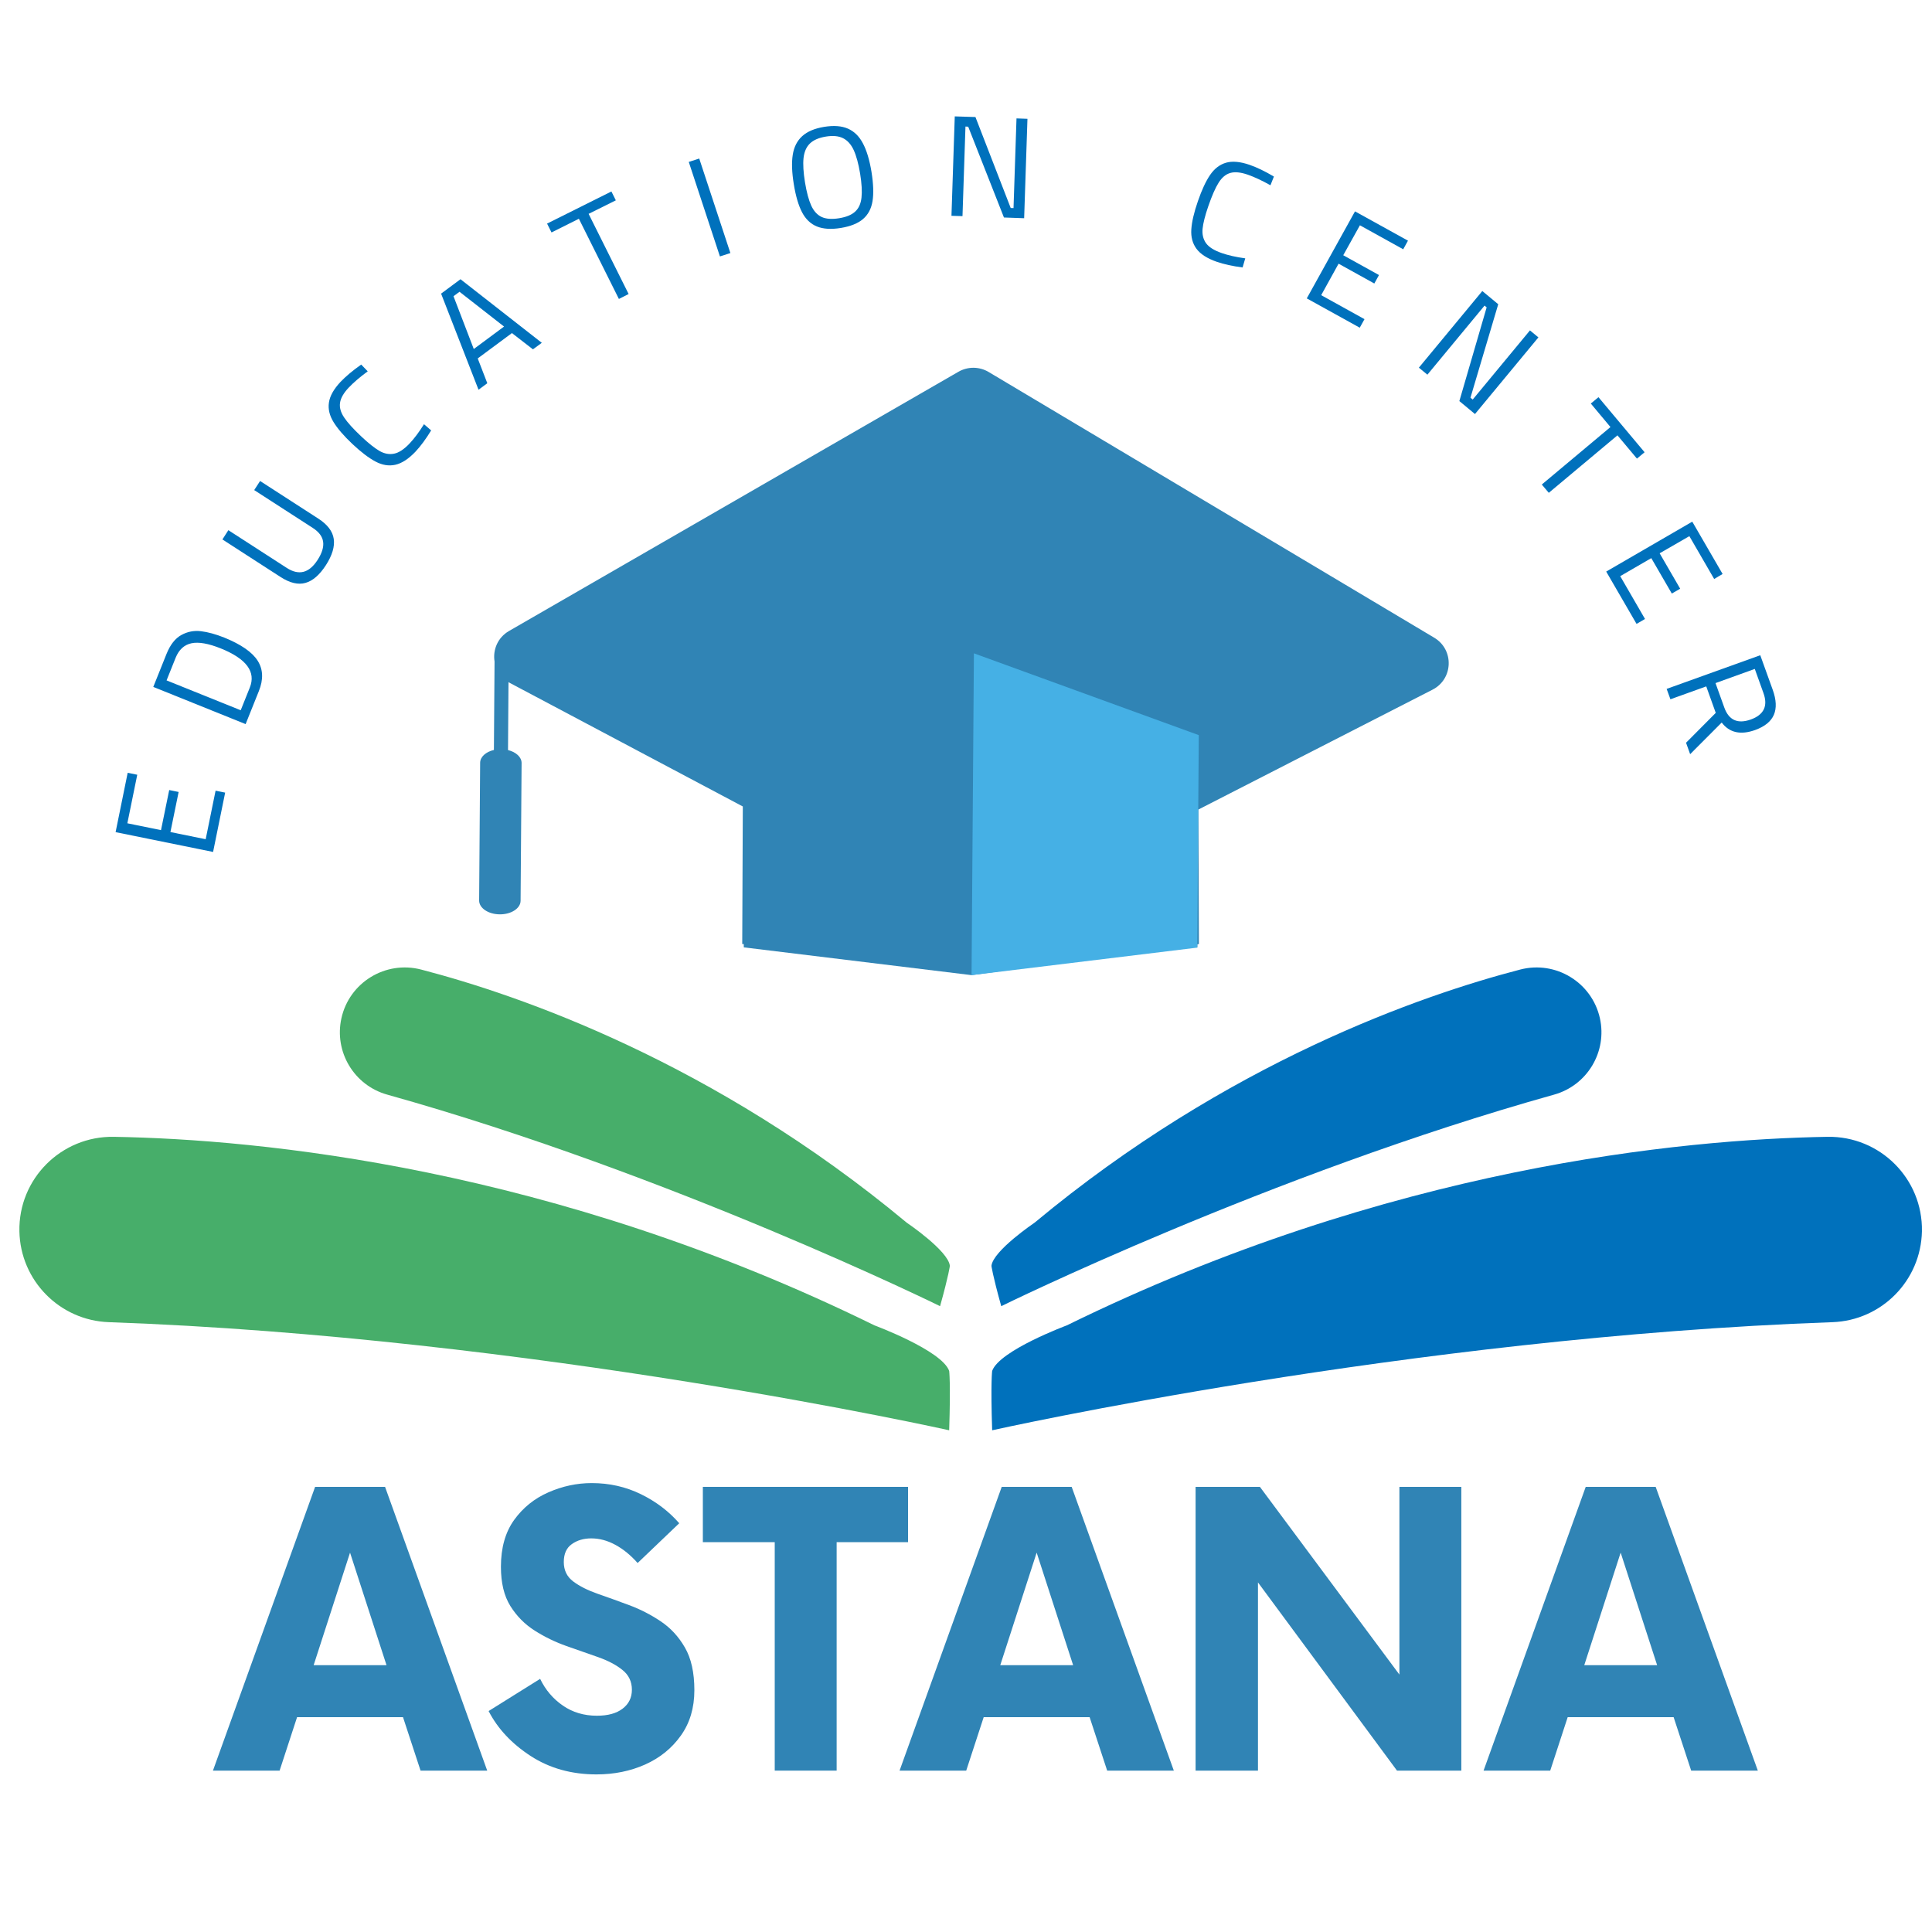
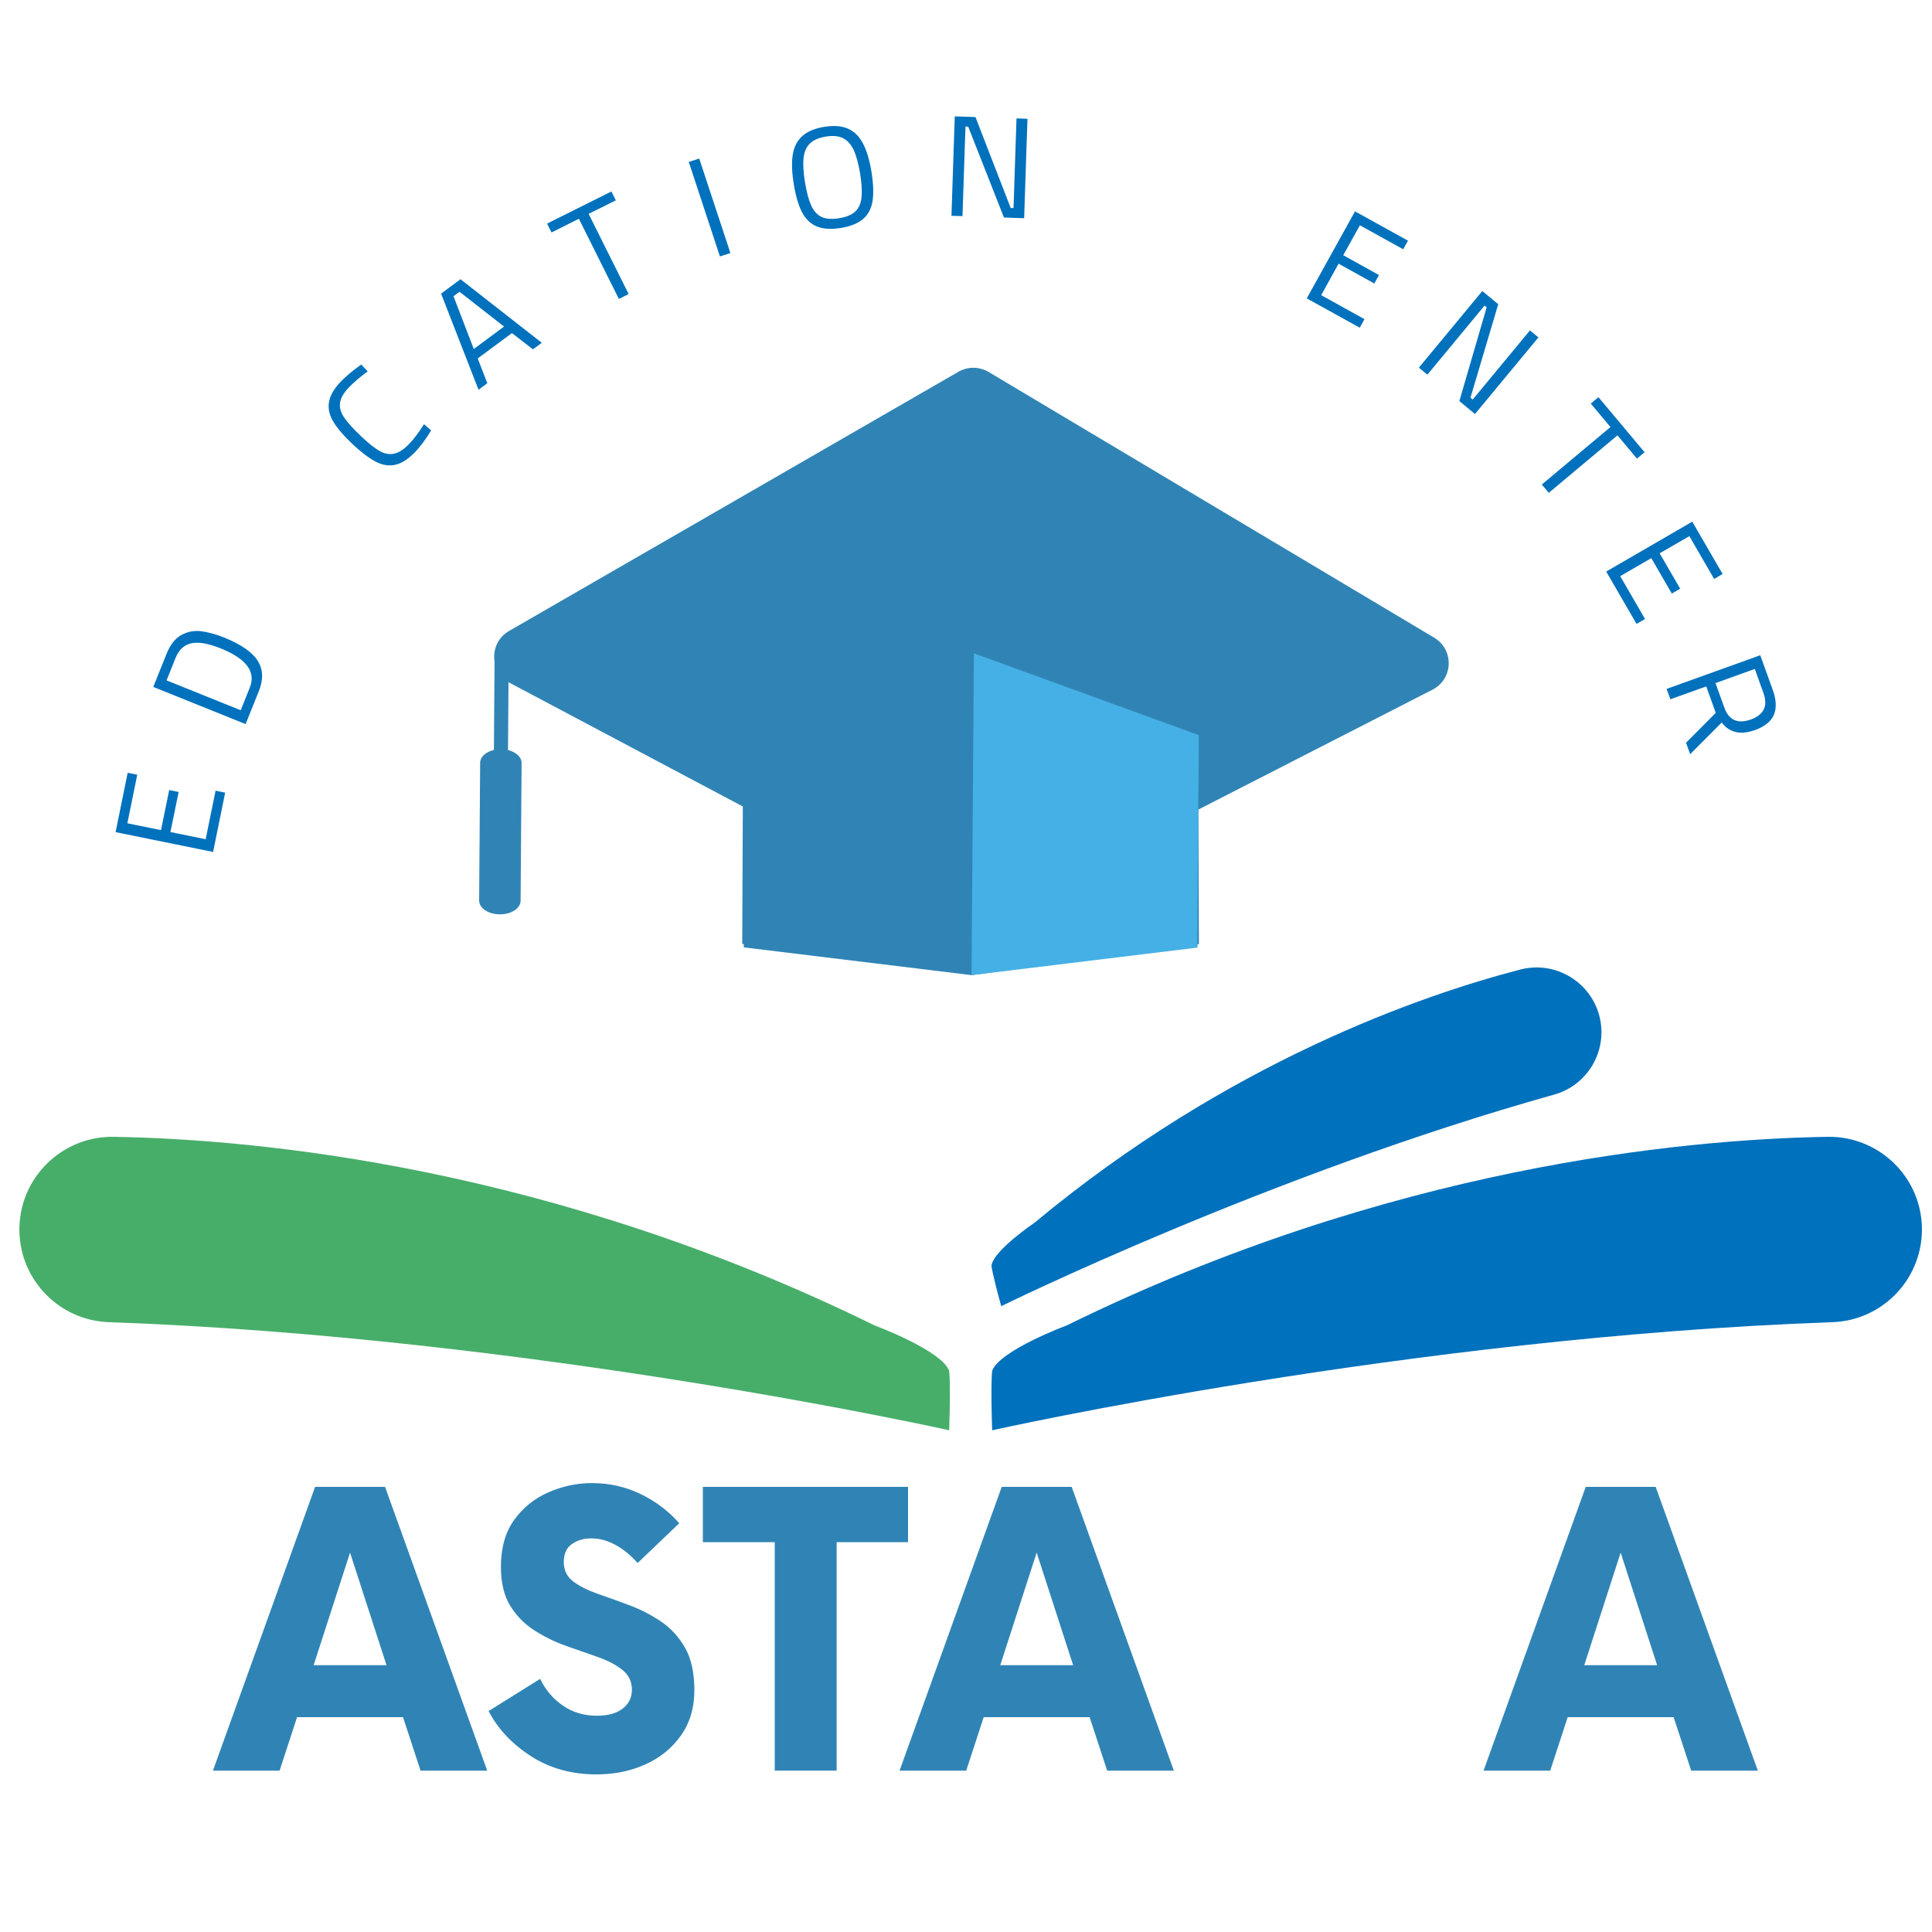
<svg xmlns="http://www.w3.org/2000/svg" width="500" zoomAndPan="magnify" viewBox="0 0 375 375" height="500" preserveAspectRatio="xMidYMid meet" version="1.0">
  <defs>
    <g />
    <clipPath id="883df3d947">
      <path d="M 192 220 L 373.277 220 L 373.277 277.625 L 192 277.625 Z M 192 220 " clip-rule="nonzero" />
    </clipPath>
    <clipPath id="f241102286">
      <path d="M 3.527 220 L 185 220 L 185 277.625 L 3.527 277.625 Z M 3.527 220 " clip-rule="nonzero" />
    </clipPath>
    <clipPath id="db2aa63620">
      <path d="M 93 71.375 L 282 71.375 L 282 190 L 93 190 Z M 93 71.375 " clip-rule="nonzero" />
    </clipPath>
  </defs>
  <g clip-path="url(#883df3d947)">
    <path fill="#0071bc" d="M 207.07 257.254 C 269.695 226.504 326.52 221.137 354.711 220.656 C 364.926 220.484 373.242 228.809 373.043 239 C 372.855 248.547 365.23 256.297 355.672 256.633 C 273.488 259.535 192.578 277.617 192.578 277.617 C 192.27 268.316 192.578 266.094 192.578 266.094 C 193.992 262.113 207.07 257.254 207.07 257.254 " fill-opacity="1" fill-rule="nonzero" />
  </g>
  <path fill="#0071bc" d="M 200.824 237.312 C 238.289 206.137 275.992 193.152 295.066 188.191 C 301.973 186.395 308.992 190.68 310.539 197.637 C 311.988 204.152 308.086 210.668 301.652 212.465 C 246.309 227.945 194.34 253.527 194.34 253.527 C 192.598 247.262 192.441 245.699 192.441 245.699 C 192.742 242.766 200.824 237.312 200.824 237.312 " fill-opacity="1" fill-rule="nonzero" />
  <g clip-path="url(#f241102286)">
    <path fill="#47ae6a" d="M 169.738 257.254 C 107.113 226.504 50.289 221.137 22.098 220.656 C 11.883 220.484 3.566 228.809 3.766 239 C 3.953 248.547 11.578 256.297 21.133 256.633 C 103.32 259.535 184.234 277.617 184.234 277.617 C 184.539 268.316 184.234 266.094 184.234 266.094 C 182.82 262.113 169.738 257.254 169.738 257.254 " fill-opacity="1" fill-rule="nonzero" />
  </g>
-   <path fill="#47ae6a" d="M 175.984 237.312 C 138.52 206.137 100.812 193.152 81.746 188.191 C 74.836 186.395 67.812 190.68 66.27 197.637 C 64.82 204.152 68.723 210.668 75.156 212.465 C 130.5 227.945 182.469 253.527 182.469 253.527 C 184.211 247.262 184.367 245.699 184.367 245.699 C 184.066 242.766 175.984 237.312 175.984 237.312 " fill-opacity="1" fill-rule="nonzero" />
  <g clip-path="url(#db2aa63620)">
    <path fill="#3084b5" d="M 278.047 133.867 L 232.602 157.133 L 232.707 183.242 L 232.41 183.285 L 232.406 183.883 L 228.234 183.852 L 188.578 189.273 L 144.371 183.883 L 144.363 183.242 L 144.066 183.242 L 144.18 156.535 L 98.988 132.57 C 98.891 132.516 98.793 132.461 98.699 132.402 L 98.605 145.586 C 100.148 145.965 101.25 146.953 101.242 148.109 L 101.047 174.844 C 101.035 176.312 99.227 177.492 97.004 177.473 C 94.781 177.461 92.988 176.254 93 174.785 L 93.195 148.051 C 93.203 146.898 94.316 145.926 95.867 145.566 L 95.992 128.395 C 95.637 126.168 96.566 123.762 98.809 122.469 L 121.309 109.492 L 142.633 97.195 L 157.105 88.844 L 178.43 76.543 L 186.031 72.16 C 186.941 71.633 187.957 71.379 188.969 71.383 C 189.98 71.391 190.992 71.664 191.891 72.199 L 192.906 72.805 L 214.23 85.52 L 228.703 94.152 L 250.027 106.867 L 278.375 123.773 C 282.273 126.094 282.094 131.801 278.047 133.867 " fill-opacity="1" fill-rule="nonzero" />
  </g>
  <path fill="#45b0e5" d="M 188.578 189.273 L 189.035 126.812 L 232.684 142.688 L 232.387 183.934 L 188.578 189.273 " fill-opacity="1" fill-rule="nonzero" />
  <g fill="#0071bc" fill-opacity="1">
    <g transform="translate(40.891, 167.69)">
      <g>
        <path d="M -16.172 -7.891 L -9.641 -6.562 L -8.047 -14.344 L -6.219 -13.969 L -7.812 -6.188 L -0.969 -4.797 L 0.953 -14.219 L 2.812 -13.844 L 0.469 -2.328 L -18.453 -6.172 L -16.109 -17.688 L -14.25 -17.312 Z M -16.172 -7.891 " />
      </g>
    </g>
  </g>
  <g fill="#0071bc" fill-opacity="1">
    <g transform="translate(46.784, 142.752)">
      <g>
        <path d="M -14.469 -15.812 C -13.738 -17.625 -12.773 -18.852 -11.578 -19.5 C -10.391 -20.156 -9.117 -20.398 -7.766 -20.234 C -6.41 -20.066 -4.91 -19.656 -3.266 -19 C 0.004 -17.676 2.172 -16.176 3.234 -14.5 C 4.297 -12.82 4.367 -10.852 3.453 -8.594 L 0.891 -2.203 L -17.031 -9.422 Z M 1.703 -9.297 C 2.93 -12.348 1.055 -14.879 -3.922 -16.891 C -6.336 -17.859 -8.242 -18.191 -9.641 -17.891 C -11.035 -17.586 -12.051 -16.656 -12.688 -15.094 L -14.453 -10.688 L -0.062 -4.891 Z M 1.703 -9.297 " />
      </g>
    </g>
  </g>
  <g fill="#0071bc" fill-opacity="1">
    <g transform="translate(58.17, 117.049)">
      <g>
-         <path d="M 5.094 -7.359 C 3.863 -5.453 2.535 -4.301 1.109 -3.906 C -0.305 -3.508 -1.91 -3.891 -3.703 -5.047 L -15 -12.344 L -13.844 -14.141 L -2.5 -6.812 C -0.156 -5.301 1.832 -5.816 3.469 -8.359 C 4.332 -9.691 4.691 -10.867 4.547 -11.891 C 4.41 -12.91 3.734 -13.812 2.516 -14.594 L -8.828 -21.922 L -7.688 -23.688 L 3.609 -16.391 C 5.391 -15.242 6.391 -13.93 6.609 -12.453 C 6.828 -10.973 6.32 -9.273 5.094 -7.359 Z M 5.094 -7.359 " />
-       </g>
+         </g>
    </g>
  </g>
  <g fill="#0071bc" fill-opacity="1">
    <g transform="translate(74.314, 93.981)">
      <g>
        <path d="M 6.344 -6.328 C 4.988 -4.898 3.676 -4.047 2.406 -3.766 C 1.145 -3.492 -0.129 -3.703 -1.422 -4.391 C -2.723 -5.078 -4.219 -6.211 -5.906 -7.797 C -7.582 -9.379 -8.805 -10.801 -9.578 -12.062 C -10.359 -13.332 -10.656 -14.594 -10.469 -15.844 C -10.289 -17.102 -9.547 -18.438 -8.234 -19.844 C -7.191 -20.938 -5.848 -22.062 -4.203 -23.219 L -2.938 -21.906 C -4.469 -20.781 -5.703 -19.723 -6.641 -18.734 C -7.629 -17.68 -8.188 -16.703 -8.312 -15.797 C -8.445 -14.898 -8.188 -13.957 -7.531 -12.969 C -6.875 -11.977 -5.75 -10.734 -4.156 -9.234 C -2.77 -7.93 -1.602 -7.004 -0.656 -6.453 C 0.289 -5.91 1.234 -5.734 2.172 -5.922 C 3.117 -6.109 4.133 -6.781 5.219 -7.938 C 6.102 -8.875 7.023 -10.109 7.984 -11.641 L 9.375 -10.438 C 8.352 -8.77 7.344 -7.398 6.344 -6.328 Z M 6.344 -6.328 " />
      </g>
    </g>
  </g>
  <g fill="#0071bc" fill-opacity="1">
    <g transform="translate(92.335, 76.056)">
      <g>
        <path d="M 7.031 -11.406 L 0.391 -6.484 L 2.25 -1.672 L 0.547 -0.406 L -6.719 -19.062 L -2.953 -21.859 L 12.828 -9.516 L 11.109 -8.25 Z M -0.375 -8.312 L 5.5 -12.672 L -3.141 -19.422 L -4.312 -18.562 Z M -0.375 -8.312 " />
      </g>
    </g>
  </g>
  <g fill="#0071bc" fill-opacity="1">
    <g transform="translate(114.485, 60.837)">
      <g>
        <path d="M -2.125 -18.375 L -7.438 -15.719 L -8.297 -17.438 L 4.188 -23.672 L 5.047 -21.953 L -0.234 -19.328 L 7.531 -3.766 L 5.641 -2.812 Z M -2.125 -18.375 " />
      </g>
    </g>
  </g>
  <g fill="#0071bc" fill-opacity="1">
    <g transform="translate(137.486, 50.523)">
      <g>
        <path d="M -3.797 -19.094 L -1.766 -19.75 L 4.281 -1.406 L 2.25 -0.75 Z M -3.797 -19.094 " />
      </g>
    </g>
  </g>
  <g fill="#0071bc" fill-opacity="1">
    <g transform="translate(154.044, 45.451)">
      <g>
        <path d="M 9.156 -1.203 C 7.27 -0.898 5.719 -1 4.5 -1.5 C 3.289 -2 2.336 -2.91 1.641 -4.234 C 0.941 -5.566 0.406 -7.391 0.031 -9.703 C -0.344 -11.992 -0.41 -13.895 -0.172 -15.406 C 0.066 -16.926 0.68 -18.133 1.672 -19.031 C 2.66 -19.926 4.078 -20.523 5.922 -20.828 C 7.785 -21.129 9.32 -21.016 10.531 -20.484 C 11.75 -19.953 12.719 -19.004 13.438 -17.641 C 14.164 -16.285 14.723 -14.441 15.109 -12.109 C 15.484 -9.773 15.551 -7.875 15.312 -6.406 C 15.07 -4.938 14.457 -3.781 13.469 -2.938 C 12.488 -2.094 11.051 -1.516 9.156 -1.203 Z M 8.844 -3.094 C 10.238 -3.32 11.273 -3.754 11.953 -4.391 C 12.641 -5.023 13.047 -5.926 13.172 -7.094 C 13.305 -8.258 13.219 -9.812 12.906 -11.75 C 12.582 -13.695 12.164 -15.223 11.656 -16.328 C 11.145 -17.43 10.457 -18.195 9.594 -18.625 C 8.738 -19.062 7.617 -19.164 6.234 -18.938 C 4.859 -18.707 3.828 -18.254 3.141 -17.578 C 2.461 -16.91 2.055 -15.973 1.922 -14.766 C 1.797 -13.555 1.891 -11.988 2.203 -10.062 C 2.523 -8.125 2.93 -6.613 3.422 -5.531 C 3.922 -4.457 4.598 -3.723 5.453 -3.328 C 6.316 -2.941 7.445 -2.863 8.844 -3.094 Z M 8.844 -3.094 " />
      </g>
    </g>
  </g>
  <g fill="#0071bc" fill-opacity="1">
    <g transform="translate(182.303, 41.81)">
      <g>
        <path d="M 17.125 -18.75 L 16.484 0.547 L 12.562 0.406 L 5.625 -17.219 L 5.094 -17.25 L 4.516 0.141 L 2.375 0.078 L 3.016 -19.219 L 7.031 -19.094 L 13.875 -1.438 L 14.422 -1.422 L 15 -18.828 Z M 17.125 -18.75 " />
      </g>
    </g>
  </g>
  <g fill="#0071bc" fill-opacity="1">
    <g transform="translate(211.491, 44.075)">
      <g />
    </g>
  </g>
  <g fill="#0071bc" fill-opacity="1">
    <g transform="translate(227.812, 47.631)">
      <g>
-         <path d="M 8.375 3.188 C 6.508 2.539 5.191 1.695 4.422 0.656 C 3.66 -0.375 3.328 -1.625 3.422 -3.094 C 3.516 -4.562 3.941 -6.395 4.703 -8.594 C 5.453 -10.77 6.242 -12.469 7.078 -13.688 C 7.91 -14.906 8.938 -15.691 10.156 -16.047 C 11.375 -16.398 12.895 -16.266 14.719 -15.641 C 16.145 -15.148 17.723 -14.391 19.453 -13.359 L 18.781 -11.672 C 17.125 -12.598 15.648 -13.285 14.359 -13.734 C 12.992 -14.203 11.875 -14.312 11 -14.062 C 10.125 -13.82 9.367 -13.195 8.734 -12.188 C 8.098 -11.188 7.422 -9.645 6.703 -7.562 C 6.086 -5.77 5.723 -4.328 5.609 -3.234 C 5.504 -2.141 5.727 -1.203 6.281 -0.422 C 6.844 0.348 7.867 0.988 9.359 1.5 C 10.578 1.926 12.086 2.266 13.891 2.516 L 13.375 4.281 C 11.426 4.031 9.758 3.664 8.375 3.188 Z M 8.375 3.188 " />
-       </g>
+         </g>
    </g>
  </g>
  <g fill="#0071bc" fill-opacity="1">
    <g transform="translate(251.567, 56.761)">
      <g>
        <path d="M 12.391 -13.031 L 9.156 -7.219 L 16.094 -3.375 L 15.188 -1.734 L 8.25 -5.578 L 4.875 0.531 L 13.281 5.188 L 12.359 6.844 L 2.078 1.156 L 11.438 -15.734 L 21.719 -10.047 L 20.797 -8.375 Z M 12.391 -13.031 " />
      </g>
    </g>
  </g>
  <g fill="#0071bc" fill-opacity="1">
    <g transform="translate(273.573, 69.848)">
      <g>
        <path d="M 25.031 -4.359 L 12.719 10.516 L 9.688 8 L 14.984 -10.188 L 14.578 -10.531 L 3.484 2.875 L 1.828 1.516 L 14.141 -13.359 L 17.234 -10.797 L 11.844 7.344 L 12.281 7.703 L 23.391 -5.719 Z M 25.031 -4.359 " />
      </g>
    </g>
  </g>
  <g fill="#0071bc" fill-opacity="1">
    <g transform="translate(295.214, 89.203)">
      <g>
        <path d="M 17.375 -6.312 L 13.562 -10.875 L 15.047 -12.109 L 24 -1.422 L 22.516 -0.188 L 18.734 -4.703 L 5.406 6.453 L 4.047 4.844 Z M 17.375 -6.312 " />
      </g>
    </g>
  </g>
  <g fill="#0071bc" fill-opacity="1">
    <g transform="translate(310.576, 108.879)">
      <g>
        <path d="M 17.328 -4.812 L 11.562 -1.484 L 15.547 5.391 L 13.922 6.328 L 9.938 -0.547 L 3.906 2.953 L 8.719 11.266 L 7.078 12.219 L 1.188 2.062 L 17.891 -7.625 L 23.781 2.531 L 22.141 3.5 Z M 17.328 -4.812 " />
      </g>
    </g>
  </g>
  <g fill="#0071bc" fill-opacity="1">
    <g transform="translate(322.698, 131.479)">
      <g>
        <path d="M 18.969 -4.297 L 21.391 2.422 C 22.086 4.359 22.16 5.973 21.609 7.266 C 21.055 8.555 19.844 9.539 17.969 10.219 C 15.145 11.227 12.984 10.742 11.484 8.766 L 5.359 14.906 L 4.562 12.688 L 10.328 6.891 L 8.484 1.75 L 1.531 4.25 L 0.797 2.234 Z M 11.984 5.844 C 12.867 8.312 14.586 9.086 17.141 8.172 C 19.672 7.254 20.488 5.551 19.594 3.062 L 17.906 -1.641 L 10.281 1.109 Z M 11.984 5.844 " />
      </g>
    </g>
  </g>
  <g fill="#0071bc" fill-opacity="1">
    <g transform="translate(330.916, 157.889)">
      <g />
    </g>
  </g>
  <g fill="#0071bc" fill-opacity="1">
    <g transform="translate(333.588, 174.642)">
      <g />
    </g>
  </g>
  <g fill="#3084b5" fill-opacity="1">
    <g transform="translate(42.521, 343.677)">
      <g>
        <path d="M 39.109 0 L 35.703 -10.375 L 15.141 -10.375 L 11.75 0 L -1.188 0 L 18.641 -55.078 L 32.219 -55.078 L 52.047 0 Z M 18.359 -20.469 L 32.5 -20.469 L 25.422 -42.312 Z M 18.359 -20.469 " />
      </g>
    </g>
  </g>
  <g fill="#3084b5" fill-opacity="1">
    <g transform="translate(93.37, 343.677)">
      <g>
        <path d="M 22.406 0.734 C 17.562 0.734 13.301 -0.457 9.625 -2.844 C 5.957 -5.227 3.238 -8.133 1.469 -11.562 L 11.469 -17.812 C 12.508 -15.664 13.977 -13.938 15.875 -12.625 C 17.781 -11.312 19.984 -10.656 22.484 -10.656 C 24.629 -10.656 26.297 -11.113 27.484 -12.031 C 28.68 -12.945 29.281 -14.172 29.281 -15.703 C 29.281 -17.285 28.664 -18.566 27.438 -19.547 C 26.219 -20.523 24.645 -21.352 22.719 -22.031 C 20.789 -22.707 18.738 -23.426 16.562 -24.188 C 14.395 -24.957 12.348 -25.953 10.422 -27.172 C 8.492 -28.398 6.914 -29.992 5.688 -31.953 C 4.469 -33.91 3.859 -36.445 3.859 -39.562 C 3.859 -43.238 4.711 -46.27 6.422 -48.656 C 8.141 -51.039 10.359 -52.828 13.078 -54.016 C 15.805 -55.211 18.609 -55.812 21.484 -55.812 C 24.91 -55.812 28.094 -55.094 31.031 -53.656 C 33.969 -52.219 36.445 -50.336 38.469 -48.016 L 30.391 -40.297 C 29.035 -41.828 27.594 -43.004 26.062 -43.828 C 24.539 -44.66 22.984 -45.078 21.391 -45.078 C 19.922 -45.078 18.664 -44.707 17.625 -43.969 C 16.582 -43.238 16.062 -42.078 16.062 -40.484 C 16.062 -38.891 16.672 -37.633 17.891 -36.719 C 19.117 -35.801 20.695 -35.004 22.625 -34.328 C 24.551 -33.66 26.586 -32.926 28.734 -32.125 C 30.879 -31.332 32.914 -30.289 34.844 -29 C 36.77 -27.719 38.344 -26.02 39.562 -23.906 C 40.789 -21.801 41.406 -19.035 41.406 -15.609 C 41.406 -12.18 40.531 -9.242 38.781 -6.797 C 37.039 -4.348 34.734 -2.477 31.859 -1.188 C 28.984 0.094 25.832 0.734 22.406 0.734 Z M 22.406 0.734 " />
      </g>
    </g>
  </g>
  <g fill="#3084b5" fill-opacity="1">
    <g transform="translate(136.876, 343.677)">
      <g>
        <path d="M 39.375 -55.078 L 39.375 -44.344 L 25.516 -44.344 L 25.516 0 L 13.5 0 L 13.5 -44.344 L -0.453 -44.344 L -0.453 -55.078 Z M 39.375 -55.078 " />
      </g>
    </g>
  </g>
  <g fill="#3084b5" fill-opacity="1">
    <g transform="translate(175.793, 343.677)">
      <g>
        <path d="M 39.109 0 L 35.703 -10.375 L 15.141 -10.375 L 11.75 0 L -1.188 0 L 18.641 -55.078 L 32.219 -55.078 L 52.047 0 Z M 18.359 -20.469 L 32.5 -20.469 L 25.422 -42.312 Z M 18.359 -20.469 " />
      </g>
    </g>
  </g>
  <g fill="#3084b5" fill-opacity="1">
    <g transform="translate(226.641, 343.677)">
      <g>
-         <path d="M 44.984 -55.078 L 57 -55.078 L 57 0 L 44.516 0 L 17.531 -36.531 L 17.531 0 L 5.422 0 L 5.422 -55.078 L 17.906 -55.078 L 44.984 -18.641 Z M 44.984 -55.078 " />
-       </g>
+         </g>
    </g>
  </g>
  <g fill="#3084b5" fill-opacity="1">
    <g transform="translate(289.147, 343.677)">
      <g>
        <path d="M 39.109 0 L 35.703 -10.375 L 15.141 -10.375 L 11.75 0 L -1.188 0 L 18.641 -55.078 L 32.219 -55.078 L 52.047 0 Z M 18.359 -20.469 L 32.5 -20.469 L 25.422 -42.312 Z M 18.359 -20.469 " />
      </g>
    </g>
  </g>
</svg>